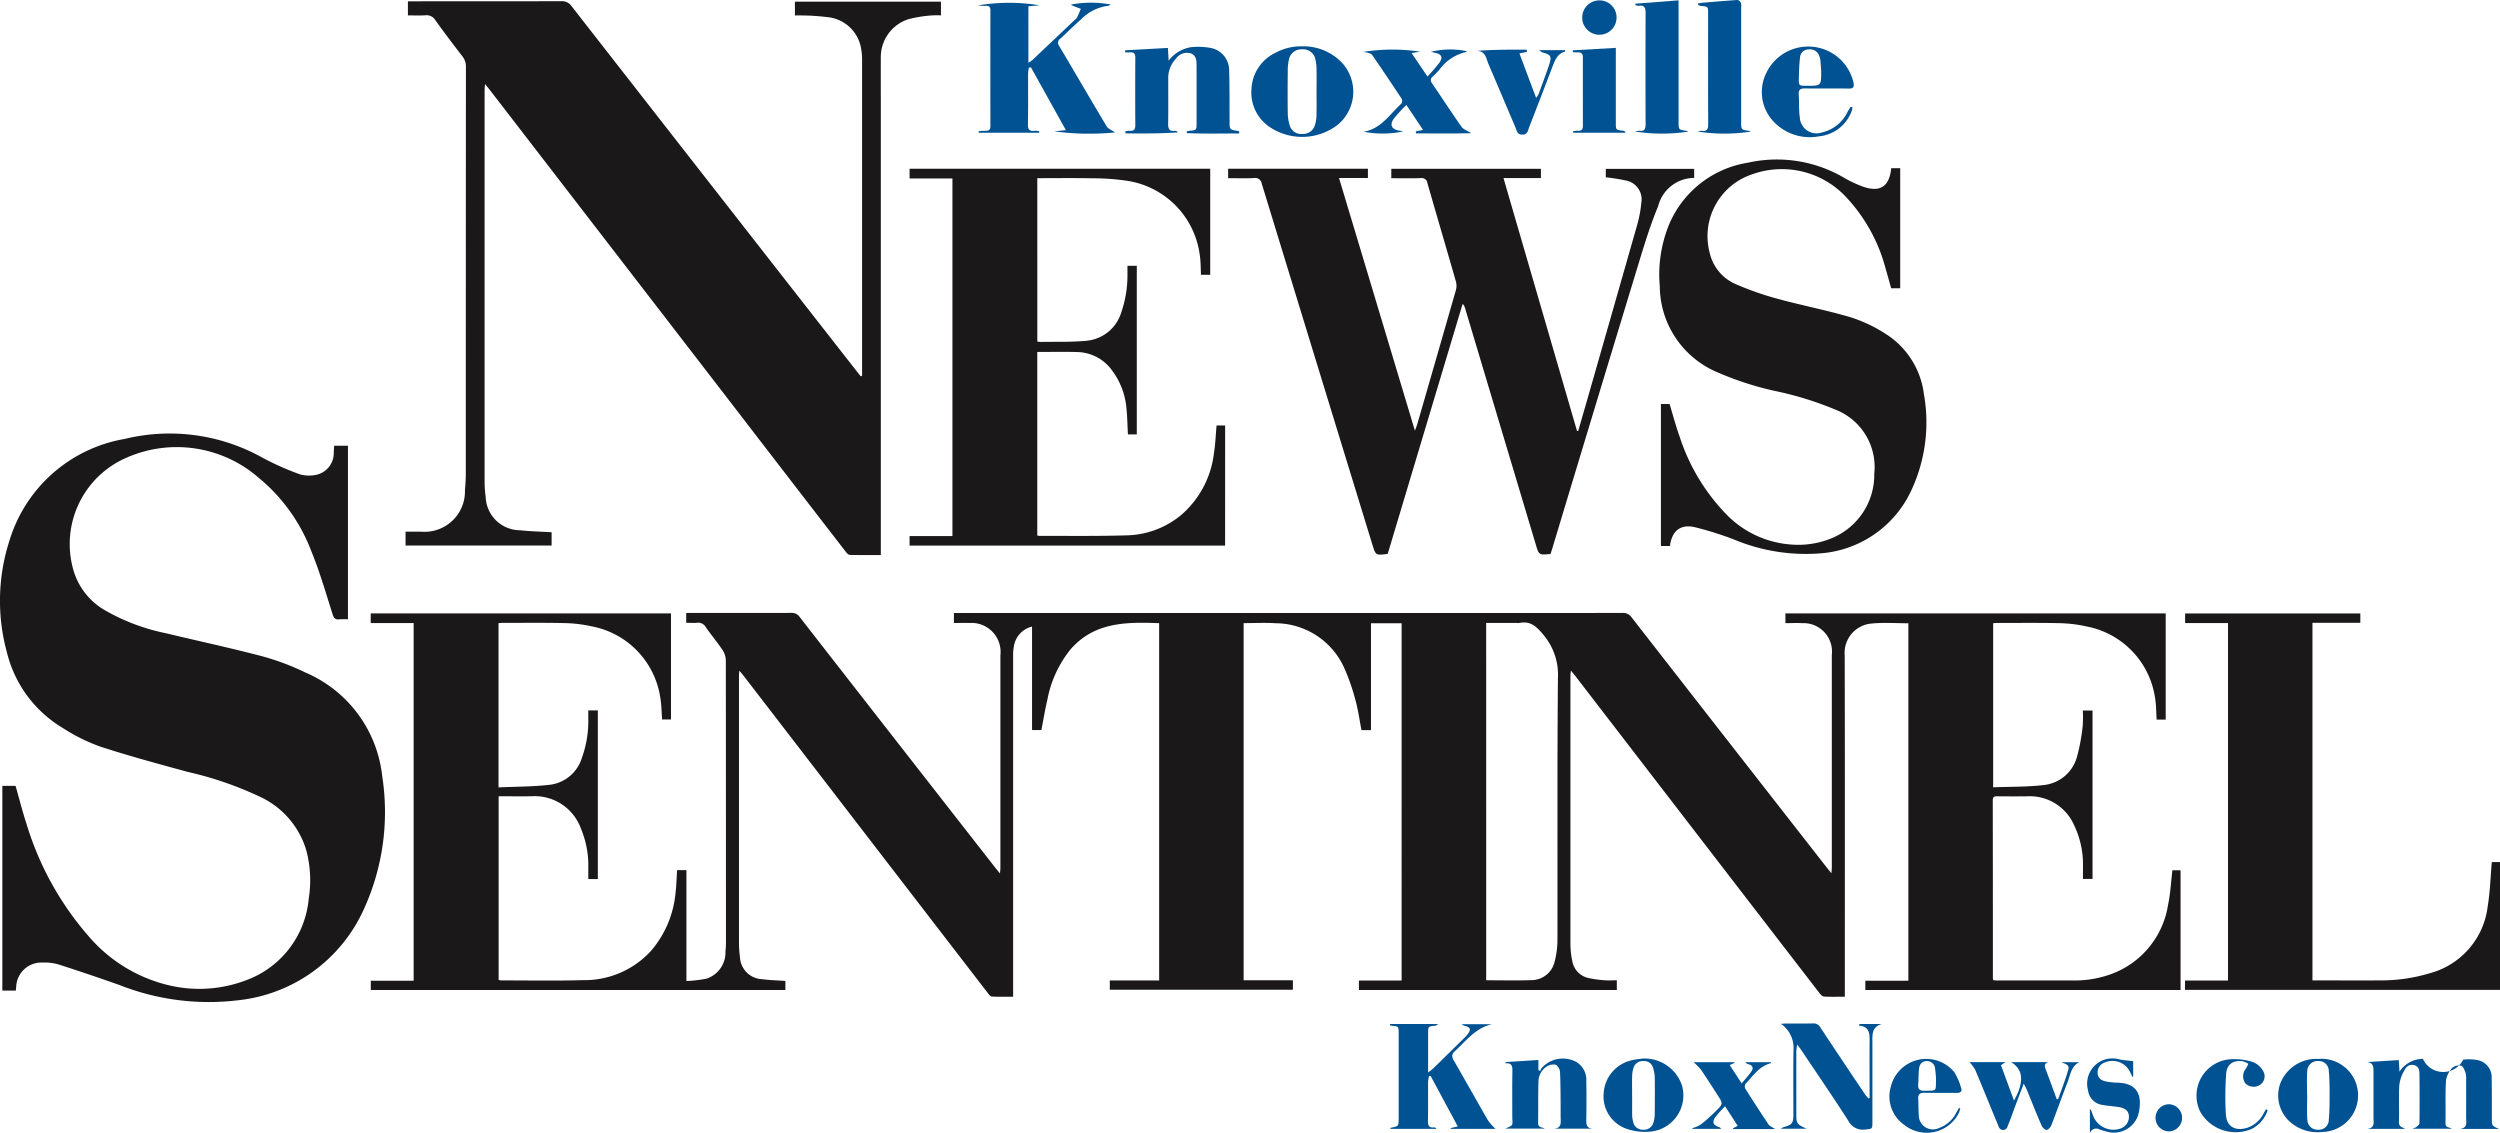
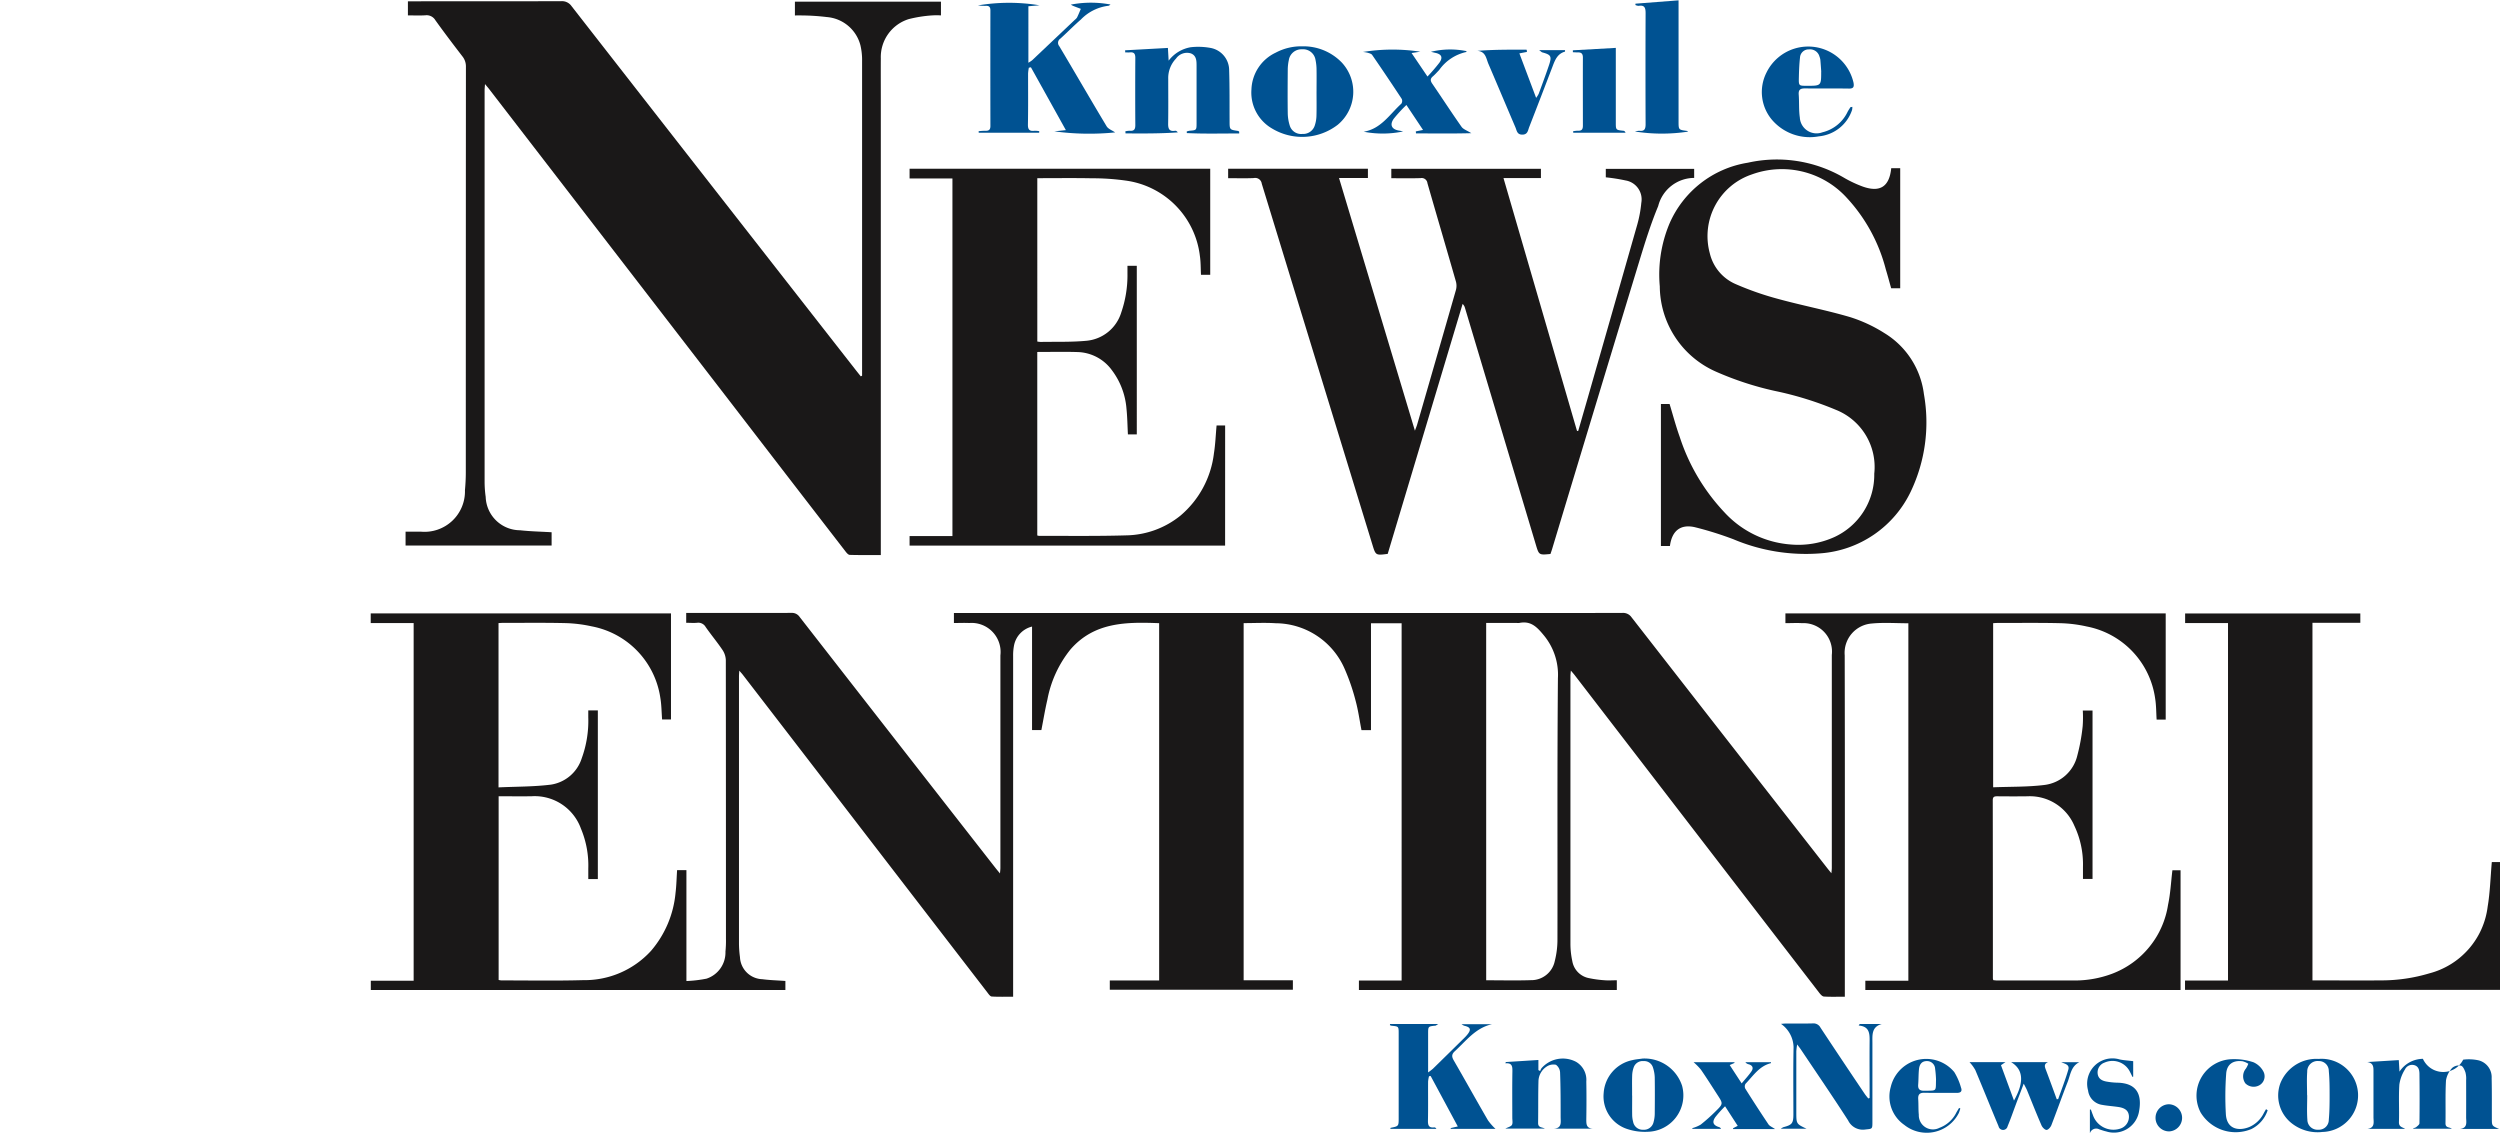
<svg xmlns="http://www.w3.org/2000/svg" id="Group_180" data-name="Group 180" width="173.028" height="78.441" viewBox="0 0 173.028 78.441">
  <defs>
    <clipPath id="clip-path">
      <rect id="Rectangle_873" data-name="Rectangle 873" width="173.028" height="78.441" fill="none" />
    </clipPath>
  </defs>
  <g id="Group_180-2" data-name="Group 180" clip-path="url(#clip-path)">
    <path id="Path_3638" data-name="Path 3638" d="M191.84,141.947c-.85,0-1.683-.062-2.5.015a2.035,2.035,0,0,0-1.906,2.2c.019,7.714.009,15.428.009,23.141v.491c-.517,0-.983.017-1.448-.012-.111-.007-.235-.146-.317-.252q-6.017-7.805-12.026-15.616l-4.9-6.368c-.071-.093-.15-.18-.272-.326-.013.169-.028.269-.028.369q0,9.3,0,18.6a5.71,5.71,0,0,0,.129,1.141,1.445,1.445,0,0,0,1.17,1.181,7.792,7.792,0,0,0,1.068.144c.272.023.548,0,.843,0v.672H153.812v-.654h2.956V141.945h-2.12v7.4h-.658c-.134-.687-.227-1.389-.414-2.064a14.391,14.391,0,0,0-.777-2.236,5.239,5.239,0,0,0-4.75-3.1c-.728-.048-1.461-.008-2.215-.008v24.719h3.408v.656H136.57v-.641h3.416V141.941c-2.263-.086-4.485-.089-6.14,1.821a7.836,7.836,0,0,0-1.594,3.465c-.161.688-.276,1.387-.417,2.11h-.646v-7.161a1.669,1.669,0,0,0-1.241,1.278,3.546,3.546,0,0,0-.068.751q0,11.534,0,23.069v.519c-.509,0-1,.017-1.482-.013-.107-.007-.217-.17-.3-.28q-5.465-7.093-10.924-14.191-3-3.9-6-7.794c-.063-.082-.134-.158-.247-.288-.01.177-.021.29-.021.4q0,9.192,0,18.383a7.166,7.166,0,0,0,.068,1.04,1.6,1.6,0,0,0,1.544,1.532c.521.069,1.049.081,1.6.121v.624H85.424v-.641h2.965V141.931H85.418v-.666H106.2v7.34h-.615c-.039-.5-.038-1.008-.123-1.5a5.908,5.908,0,0,0-4.752-4.945,9.618,9.618,0,0,0-1.853-.225c-1.441-.033-2.883-.013-4.325-.014-.082,0-.164.008-.269.014v11.371c1.216-.057,2.43-.041,3.623-.19a2.658,2.658,0,0,0,2.139-1.831,7.565,7.565,0,0,0,.45-2.828c0-.153,0-.305,0-.481h.662v11.677h-.661c0-.247,0-.484,0-.721a6.587,6.587,0,0,0-.51-2.776,3.4,3.4,0,0,0-3.4-2.237c-.755.015-1.51,0-2.295,0v12.715a1.133,1.133,0,0,0,.192.031c1.886,0,3.774.035,5.659-.018a6.229,6.229,0,0,0,4.693-2.024,7.154,7.154,0,0,0,1.7-4.016c.063-.51.072-1.027.108-1.573h.645v7.675a9.129,9.129,0,0,0,1.389-.164,1.907,1.907,0,0,0,1.313-1.874,7.427,7.427,0,0,0,.034-.9q0-9.642-.009-19.284a1.369,1.369,0,0,0-.244-.713c-.363-.537-.781-1.036-1.151-1.567a.588.588,0,0,0-.6-.293c-.237.023-.477,0-.747,0v-.68h.361c2.307,0,4.614,0,6.921-.005a.639.639,0,0,1,.569.281q6.777,8.7,13.566,17.387c.079.1.163.2.3.366.015-.185.029-.285.029-.385q0-7.353,0-14.707a2.011,2.011,0,0,0-2.157-2.242c-.345-.016-.692,0-1.06,0v-.692h38.444c2.606,0,5.213,0,7.819-.006a.71.71,0,0,1,.634.3q6.776,8.7,13.565,17.387c.072.093.148.182.269.33.014-.168.029-.267.029-.366q0-7.371,0-14.742a1.972,1.972,0,0,0-2.071-2.2c-.369-.024-.741,0-1.14,0v-.674h26.32v7.347h-.628c-.032-.49-.025-.973-.1-1.443a5.909,5.909,0,0,0-4.736-5,9.409,9.409,0,0,0-1.853-.229c-1.453-.034-2.907-.014-4.361-.015-.082,0-.164.009-.265.015V153.3c1.2-.048,2.4-.017,3.567-.164a2.667,2.667,0,0,0,2.257-2.028,13.093,13.093,0,0,0,.373-2.045,8.121,8.121,0,0,0,.008-1.075h.674v11.656h-.662c0-.291,0-.576,0-.862a6.216,6.216,0,0,0-.6-2.827,3.345,3.345,0,0,0-3.247-2.033c-.7.01-1.394.007-2.09,0-.2,0-.306.036-.306.273q.01,6.163.008,12.327a.729.729,0,0,0,.027.125c.089.008.181.024.274.024,1.778,0,3.557,0,5.335,0a7.367,7.367,0,0,0,2.61-.465,6.1,6.1,0,0,0,3.879-4.782c.166-.768.2-1.565.3-2.382h.564v8.287H188.862v-.643h2.978Zm-29.219,24.709c1.058,0,2.08.027,3.1-.008a1.655,1.655,0,0,0,1.646-1.318,5.966,5.966,0,0,0,.186-1.492c.012-6.03-.021-12.061.033-18.091a4.281,4.281,0,0,0-.987-2.979c-.482-.584-.9-1.007-1.7-.84a.9.9,0,0,1-.179-.005h-2.1Z" transform="translate(-59.76 -98.81)" fill="#1a1818" />
    <path id="Path_3639" data-name="Path 3639" d="M125.041,26.2v-.391q0-10.686,0-21.372a4.447,4.447,0,0,0-.114-1.105,2.617,2.617,0,0,0-2.333-1.958,15.32,15.32,0,0,0-1.722-.111c-.152-.008-.305,0-.48,0V.308H130.5V1.26a4.842,4.842,0,0,0-.609,0,9,9,0,0,0-1.624.257,2.752,2.752,0,0,0-1.93,2.71c-.006.925,0,1.85,0,2.775q0,15.534,0,31.068v.539c-.74,0-1.446.01-2.15-.011-.1,0-.215-.136-.291-.234q-4-5.177-7.984-10.359L99.221,6.348c-.07-.09-.146-.175-.279-.336-.013.205-.027.318-.027.43q0,13.534,0,27.067a7.5,7.5,0,0,0,.075,1.076,2.388,2.388,0,0,0,2.376,2.309c.714.079,1.436.093,2.187.138v.919H93.445v-.961c.357,0,.7.007,1.045,0a2.8,2.8,0,0,0,3.065-2.871c.038-.406.059-.815.059-1.223q0-14.038.008-28.077a1.107,1.107,0,0,0-.242-.722c-.637-.828-1.269-1.66-1.877-2.51a.7.7,0,0,0-.687-.334c-.393.025-.789.006-1.209.006V.284h.405c3.4,0,6.8,0,10.2-.007a.8.8,0,0,1,.719.34q9.838,12.615,19.694,25.216c.107.137.217.272.325.408l.092-.044" transform="translate(-65.375 -0.194)" fill="#1a1818" />
-     <path id="Path_3640" data-name="Path 3640" d="M24.082,112.763a5.265,5.265,0,0,0-.6,0c-.28.034-.376-.083-.461-.349-.463-1.449-.883-2.918-1.458-4.323a12.159,12.159,0,0,0-3.671-5.133,8.626,8.626,0,0,0-9.3-1.306,6.51,6.51,0,0,0-3.527,7.65,4.712,4.712,0,0,0,2.194,2.833,14.1,14.1,0,0,0,4.258,1.6c2.227.537,4.469,1.015,6.682,1.6a17.465,17.465,0,0,1,2.955,1.118,8.832,8.832,0,0,1,5.3,7.171,16.18,16.18,0,0,1-1.263,9.186,10.794,10.794,0,0,1-8.623,6.309,16.823,16.823,0,0,1-8.305-1.047c-1.4-.492-2.809-.973-4.225-1.426a3.515,3.515,0,0,0-1.1-.126,1.743,1.743,0,0,0-1.815,1.64c-.012.093-.016.186-.026.3H.162V124.291h.915c.253.884.477,1.779.765,2.653a21.062,21.062,0,0,0,4.269,7.726,10.473,10.473,0,0,0,5.8,3.473,9.081,9.081,0,0,0,5-.354,6.643,6.643,0,0,0,4.457-5.7,8.037,8.037,0,0,0-.166-3.324,5.946,5.946,0,0,0-3.191-3.712,24.181,24.181,0,0,0-5.023-1.729c-2.023-.555-4.052-1.1-6.043-1.749a12.6,12.6,0,0,1-2.633-1.31A8.411,8.411,0,0,1,.492,115.1a13.531,13.531,0,0,1,.162-7.78,10.122,10.122,0,0,1,7.96-7.038,13.169,13.169,0,0,1,9.587,1.315,19.352,19.352,0,0,0,2.556,1.132,2.315,2.315,0,0,0,1.032.052A1.54,1.54,0,0,0,23.1,101.2c.012-.142.016-.284.025-.448h.957Z" transform="translate(0 -69.9)" fill="#1a1818" />
    <path id="Path_3641" data-name="Path 3641" d="M305.275,65.54c-.792.078-.79.077-1.01-.659q-2.451-8.186-4.9-16.371a.583.583,0,0,0-.164-.277l-5.184,17.3c-.832.108-.831.108-1.061-.643Q289.122,52.4,285.3,39.912a.458.458,0,0,0-.551-.39c-.584.028-1.17.008-1.776.008v-.654h9.674v.641h-2L295.9,57.007c.074-.2.118-.3.148-.4q1.35-4.666,2.69-9.335a1.127,1.127,0,0,0,0-.589c-.651-2.271-1.32-4.537-1.972-6.808a.4.4,0,0,0-.468-.35c-.669.024-1.34.008-2.032.008v-.653h10.355v.643h-2.591l5.089,17.5h.084q.32-1.112.641-2.223,1.729-6.036,3.45-12.074a8.337,8.337,0,0,0,.274-1.483,1.328,1.328,0,0,0-1.079-1.554,12.63,12.63,0,0,0-1.378-.218v-.585h6.116v.626a2.58,2.58,0,0,0-2.49,1.951c-.519,1.247-.921,2.546-1.315,3.841q-3.029,9.947-6.028,19.9c-.035.114-.076.226-.112.333" transform="translate(-197.972 -27.198)" fill="#1a1818" />
    <path id="Path_3642" data-name="Path 3642" d="M231.41,64.958H209.572V64.3h2.966V39.548h-2.966v-.673H230.38v7.341h-.639c-.023-.433-.012-.877-.077-1.309a5.973,5.973,0,0,0-5.152-5.214,16.426,16.426,0,0,0-2.33-.157c-1.248-.025-2.5-.007-3.77-.007V50.835a1.633,1.633,0,0,0,.232.028c1.056-.02,2.117.019,3.165-.08a2.783,2.783,0,0,0,2.411-1.952,7.929,7.929,0,0,0,.432-2.724c0-.165,0-.33,0-.515h.646V57.26h-.615c-.032-.6-.039-1.2-.1-1.789a5.077,5.077,0,0,0-1.012-2.656,3.037,3.037,0,0,0-2.372-1.252c-.922-.028-1.845-.006-2.789-.006v12.7a.71.71,0,0,0,.141.03c2.006-.007,4.013.024,6.018-.037a6.115,6.115,0,0,0,3.757-1.372,6.675,6.675,0,0,0,2.311-4.309c.1-.625.122-1.263.183-1.924h.592Z" transform="translate(-146.619 -27.197)" fill="#1a1818" />
    <path id="Path_3643" data-name="Path 3643" d="M383.062,63.528h-.624V53.7h.6c.231.762.433,1.527.7,2.272a13.825,13.825,0,0,0,3.095,5.225,6.929,6.929,0,0,0,4.589,2.227,6.047,6.047,0,0,0,2.988-.5,4.744,4.744,0,0,0,2.794-4.4,4.258,4.258,0,0,0-2.645-4.416,23,23,0,0,0-4.22-1.309,21.615,21.615,0,0,1-4.129-1.354,6.5,6.5,0,0,1-3.85-5.883,9.124,9.124,0,0,1,.666-4.336A7.134,7.134,0,0,1,388.457,37a9.189,9.189,0,0,1,6.611,1.016,8.162,8.162,0,0,0,1.363.644c1.186.412,1.822-.014,1.947-1.281H399V45.69h-.626c-.121-.427-.235-.865-.369-1.3a11.5,11.5,0,0,0-2.74-5,6.074,6.074,0,0,0-6.527-1.581,4.507,4.507,0,0,0-2.917,5.458,3.1,3.1,0,0,0,1.793,2.136,20.64,20.64,0,0,0,2.944,1.027c1.653.453,3.342.776,4.985,1.26a10.031,10.031,0,0,1,2.369,1.107,5.775,5.775,0,0,1,2.728,4.219,11.128,11.128,0,0,1-.911,6.747,7.54,7.54,0,0,1-6.214,4.271,12.871,12.871,0,0,1-6.053-.97,23.62,23.62,0,0,0-2.673-.837c-1-.228-1.59.252-1.727,1.3" transform="translate(-267.484 -25.739)" fill="#1a1818" />
    <path id="Path_3644" data-name="Path 3644" d="M512.257,166.743c1.623,0,3.22.012,4.817,0a11.565,11.565,0,0,0,3.266-.485,5.446,5.446,0,0,0,4.044-4.629c.167-1,.193-2.028.286-3.075h.567V167.4h-21.8v-.648h2.975V142.01h-2.968v-.662H515.57v.646h-3.313Z" transform="translate(-352.209 -98.889)" fill="#1a1818" />
    <path id="Path_3645" data-name="Path 3645" d="M228.844,5.12a3.075,3.075,0,0,0-.052.4c0,1.177.011,2.354-.011,3.531-.007.359.117.475.454.434a1.6,1.6,0,0,1,.328.027c0,.036,0,.072-.006.108h-4.183c0-.035,0-.071-.007-.106a4.356,4.356,0,0,1,.467-.029c.237.009.351-.068.35-.327q-.008-4,0-8c0-.261-.107-.334-.346-.32a4.407,4.407,0,0,1-.519-.03A12.952,12.952,0,0,1,229.583.8l-.77.066V4.776a2.077,2.077,0,0,0,.263-.175q1.48-1.4,2.955-2.8a.637.637,0,0,0,.148-.156c.1-.2.177-.4.264-.6-.181-.068-.362-.135-.541-.207a1.3,1.3,0,0,1-.151-.085A7.334,7.334,0,0,1,234.5.746c-.058.035-.1.085-.149.087a3.17,3.17,0,0,0-1.9.947c-.49.424-.944.889-1.423,1.325a.346.346,0,0,0-.081.517c1.1,1.847,2.172,3.707,3.279,5.549.117.195.4.291.592.426a17.948,17.948,0,0,1-4.211-.073l.8-.085-2.419-4.35-.15.031" transform="translate(-157.637 -0.433)" fill="#005292" />
    <path id="Path_3646" data-name="Path 3646" d="M267.113,16.791c-1.206,0-2.412.032-3.617-.026l-.007-.111a1.03,1.03,0,0,1,.188-.05c.492-.038.493-.037.493-.543q0-1.947,0-3.893c0-.363.016-.764-.4-.92a.924.924,0,0,0-1.021.359,1.943,1.943,0,0,0-.54,1.408c0,1.033.011,2.067-.006,3.1-.006.362.086.554.483.491.059-.009.126.029.185.112-1.208.084-2.414.077-3.619.069,0-.048-.008-.1-.011-.144a1.369,1.369,0,0,1,.306-.039c.309.03.386-.114.384-.4q-.015-2.325,0-4.65c0-.287-.1-.4-.371-.374-.109.009-.22,0-.33,0,0-.048,0-.1-.007-.144l2.964-.164c.016.28.033.58.05.88a2.426,2.426,0,0,1,1.534-.93,4.709,4.709,0,0,1,1.388.053,1.57,1.57,0,0,1,1.266,1.556c.038,1.164.024,2.33.03,3.5,0,.6,0,.6.58.684.03,0,.056.034.085.052,0,.042,0,.084,0,.126" transform="translate(-181.354 -7.554)" fill="#005292" />
    <path id="Path_3647" data-name="Path 3647" d="M291.857,10.673a3.692,3.692,0,0,1,2.719,1.112,2.967,2.967,0,0,1-.275,4.321,4.034,4.034,0,0,1-4.559.245,2.872,2.872,0,0,1-1.409-2.7,2.923,2.923,0,0,1,1.685-2.542,3.75,3.75,0,0,1,1.838-.436m.983,3.121c0-.491.008-.983,0-1.475a3.345,3.345,0,0,0-.073-.711.87.87,0,0,0-.931-.729.884.884,0,0,0-.916.754,3.2,3.2,0,0,0-.073.677c-.008.995-.014,1.99,0,2.985a3,3,0,0,0,.144.88.818.818,0,0,0,.869.562.841.841,0,0,0,.857-.586,2.3,2.3,0,0,0,.117-.667c.016-.563.005-1.127.005-1.69" transform="translate(-201.719 -7.467)" fill="#005292" />
    <path id="Path_3648" data-name="Path 3648" d="M376.743.306l2.98-.231V.454q0,4,0,8c0,.582,0,.581.572.657.031,0,.058.032.09.05a11.981,11.981,0,0,1-3.679-.007,1.254,1.254,0,0,1,.3-.05c.366.047.437-.135.436-.462q-.015-3.837,0-7.674c0-.371-.065-.579-.486-.511A.6.6,0,0,1,376.738.4l0-.093" transform="translate(-263.548 -0.052)" fill="#005292" />
-     <path id="Path_3649" data-name="Path 3649" d="M391.178.235c.1-.014.193-.034.291-.043.81-.068,1.621-.141,2.432-.192.08,0,.2.107.244.194a.781.781,0,0,1,.013.32q0,3.945,0,7.89c0,.582,0,.581.566.655a.306.306,0,0,1,.09.05,11.787,11.787,0,0,1-3.669-.008,1.23,1.23,0,0,1,.3-.047c.367.047.434-.135.433-.461-.011-2.546-.006-5.092-.006-7.637,0-.5,0-.5-.5-.547a.873.873,0,0,1-.19-.062c0-.037,0-.073,0-.109" transform="translate(-273.651 0)" fill="#005292" />
    <path id="Path_3650" data-name="Path 3650" d="M314.1,17.1c1.21-.2,1.8-1.211,2.605-1.937a.346.346,0,0,0,.032-.332q-1.008-1.534-2.049-3.046c-.055-.081-.192-.114-.3-.149a2.264,2.264,0,0,0-.336-.056,12.74,12.74,0,0,1,3.964-.019l-.6.093,1.1,1.626a12.262,12.262,0,0,0,.827-.961c.26-.372.145-.591-.3-.682-.088-.018-.176-.042-.288-.069a5.617,5.617,0,0,1,2.467-.045c-.009.021-.016.06-.027.061a3.108,3.108,0,0,0-1.868,1.245c-.142.147-.276.3-.431.435-.2.168-.186.311-.043.519.679.989,1.332,2,2.022,2.978.123.174.379.253.675.44-1.328.035-2.579.019-3.83.013,0-.046-.008-.091-.011-.137l.5-.1-1.151-1.728a9.8,9.8,0,0,0-.877.953c-.305.434-.132.749.4.826.077.011.152.031.251.052a6.915,6.915,0,0,1-2.715.023" transform="translate(-219.719 -7.983)" fill="#005292" />
    <path id="Path_3651" data-name="Path 3651" d="M412.223,14.88a.822.822,0,0,1-.021.222,2.689,2.689,0,0,1-2.3,1.821,3.445,3.445,0,0,1-3.247-1.151,2.98,2.98,0,0,1-.378-3.256,3.216,3.216,0,0,1,6.029.7c.051.3-.017.409-.336.4-1.008-.015-2.017,0-3.026-.011-.322,0-.458.089-.432.43.04.525,0,1.06.076,1.578a1.158,1.158,0,0,0,1.563,1.03,2.6,2.6,0,0,0,1.751-1.433c.057-.1.121-.2.186-.3.009-.014.044-.011.131-.028m-2.149-2.439c-.02-.274-.037-.549-.062-.822a.85.85,0,0,0-.056-.207.678.678,0,0,0-.729-.51.6.6,0,0,0-.623.576c-.053.461-.069.928-.079,1.393-.012.55,0,.55.545.552,1,0,1,0,1-.98" transform="translate(-284.02 -7.486)" fill="#005292" />
    <path id="Path_3652" data-name="Path 3652" d="M340.271,11.528c1.169-.093,2.31-.087,3.451-.082l.017.154-.523.1,1.159,3.081a1.856,1.856,0,0,0,.177-.278c.244-.664.492-1.327.718-2,.2-.6.135-.709-.463-.87-.058-.016-.1-.071-.228-.159h1.8c-.005.062,0,.1-.009.106-.518.145-.687.576-.855,1.019q-.8,2.1-1.618,4.2c-.09.229-.1.528-.483.525-.362,0-.377-.282-.47-.5-.627-1.467-1.244-2.938-1.872-4.4-.159-.371-.183-.876-.8-.9" transform="translate(-238.058 -8.006)" fill="#005292" />
    <path id="Path_3653" data-name="Path 3653" d="M365.367,11.047v.365q0,2.395,0,4.789c0,.525,0,.524.532.58.052.005.1.035.142.134h-3.619l-.013-.1a1.9,1.9,0,0,1,.343-.04c.255.016.337-.1.337-.343,0-1.573-.006-3.145,0-4.717,0-.27-.107-.369-.361-.358-.111,0-.222-.009-.333-.014,0-.044,0-.089,0-.133l2.974-.167" transform="translate(-253.535 -7.729)" fill="#005292" />
-     <path id="Path_3654" data-name="Path 3654" d="M365.757.089a1.177,1.177,0,0,1,1.17,1.17,1.189,1.189,0,1,1-1.17-1.17" transform="translate(-255.043 -0.062)" fill="#005292" />
    <path id="Path_3655" data-name="Path 3655" d="M320.277,235.934h3.333c-.129.077-.163.113-.2.116-.506.051-.506.05-.506.553,0,.862,0,1.724,0,2.684a4.1,4.1,0,0,0,.333-.256q1.108-1.083,2.211-2.172a2.217,2.217,0,0,0,.168-.187c.288-.358.229-.518-.226-.62a1.086,1.086,0,0,1-.177-.105h2.126c-1.145.248-1.8,1.15-2.585,1.871-.235.215-.223.384-.072.645.794,1.371,1.561,2.758,2.357,4.128a3.806,3.806,0,0,0,.526.6h-3.089l-.018-.051.5-.114-1.877-3.49-.115.013a2.252,2.252,0,0,0-.064.374c-.006.9.01,1.8-.01,2.7-.007.329.067.51.431.468.051-.006.106.023.153.1h-3.19c.012-.034.016-.07.027-.072.553-.109.553-.108.553-.686q0-2.919,0-5.838c0-.493,0-.492-.485-.538a.556.556,0,0,1-.122-.042c0-.026.008-.051.012-.077" transform="translate(-224.062 -165.063)" fill="#005292" />
    <path id="Path_3656" data-name="Path 3656" d="M548.069,248.8h-2.617c.542-.074.415-.484.416-.819,0-1.033,0-2.066,0-3.1,0-.327.026-.641-.432-.706l2.184-.135.048.8a1.971,1.971,0,0,1,1.621-.888,1.542,1.542,0,0,0,2.787.058,3.159,3.159,0,0,1,1.064.047,1.2,1.2,0,0,1,.907,1.24c.022.924.011,1.849.014,2.774,0,.52,0,.52.5.733h-2.7c.548-.07.418-.482.42-.817q.005-1.279,0-2.558a1.686,1.686,0,0,0-.047-.535c-.062-.178-.171-.432-.308-.467a.708.708,0,0,0-.606.152,1.649,1.649,0,0,0-.433.87c-.056.981-.015,1.967-.035,2.951-.008.352.268.26.439.39h-2.661l-.014-.036a.569.569,0,0,0,.2-.068c.092-.079.233-.179.234-.272.015-1.129.013-2.258,0-3.386,0-.251-.034-.524-.324-.627a.549.549,0,0,0-.677.283,2.689,2.689,0,0,0-.39,1.05c-.056.861,0,1.729-.028,2.593-.011.348.234.348.433.476" transform="translate(-381.597 -170.67)" fill="#005292" />
    <path id="Path_3657" data-name="Path 3657" d="M415.75,235.841h1.526c-.714.2-.643.773-.643,1.3q0,2.739,0,5.478c0,.506-.01.47-.493.523a1.129,1.129,0,0,1-1.188-.629c-1.059-1.646-2.165-3.26-3.254-4.886-.065-.1-.138-.189-.273-.372a4.448,4.448,0,0,0-.059.472q0,2.109,0,4.217c0,.81,0,.81.707,1.144h-1.784a1.209,1.209,0,0,1,.187-.109c.6-.158.686-.265.688-.894,0-1.55-.02-3.1.012-4.649a2.03,2.03,0,0,0-.871-1.606c.15-.011.26-.025.371-.025.613,0,1.226.011,1.838-.007a.542.542,0,0,1,.523.29q1.52,2.3,3.06,4.583c.075.112.165.215.249.322l.093-.032v-.376c0-1.189-.01-2.379,0-3.568.006-.531-.019-1.014-.758-1.072l.068-.1" transform="translate(-287.041 -164.967)" fill="#005292" />
    <path id="Path_3658" data-name="Path 3658" d="M346.892,244.143,349.14,244v.7l.122.066a.836.836,0,0,1,.091-.192,1.961,1.961,0,0,1,2.389-.448,1.44,1.44,0,0,1,.714,1.364c.017.865.014,1.73,0,2.594,0,.335-.016.64.448.67h-2.693c.573-.035.47-.457.469-.81,0-1.021,0-2.042-.038-3.062a.708.708,0,0,0-.286-.549.837.837,0,0,0-.653.13,1.24,1.24,0,0,0-.558,1.006c-.026.96-.01,1.921-.025,2.881-.006.356.274.286.467.4h-2.734c.184-.1.386-.138.456-.257s.025-.327.025-.495c0-1.069-.011-2.138.007-3.207.005-.341-.015-.6-.485-.559l.033-.1" transform="translate(-242.666 -170.638)" fill="#005292" />
    <path id="Path_3659" data-name="Path 3659" d="M457.527,246.221c-.2.534-.372.978-.539,1.424-.189.506-.364,1.017-.573,1.514a.32.32,0,0,1-.627,0c-.544-1.294-1.064-2.6-1.61-3.891a2.808,2.808,0,0,0-.4-.545h2.488l-.31.211.9,2.449c.73-1.3.636-2.16-.2-2.661h2.563c-.321.128-.23.334-.145.559.254.67.5,1.345.742,2.011.056-.009.095-.006.1-.017.24-.675.5-1.343.7-2.029.106-.365-.239-.4-.491-.52h1.258c-.574.276-.618.868-.81,1.361-.388.994-.742,2-1.129,3-.054.139-.217.324-.332.327s-.29-.173-.349-.31c-.349-.8-.671-1.618-1-2.427-.053-.126-.122-.246-.226-.454" transform="translate(-317.466 -171.211)" fill="#005292" />
    <path id="Path_3660" data-name="Path 3660" d="M372.22,243.891a2.735,2.735,0,0,1,2.7,1.889,2.522,2.522,0,0,1-2.388,3.181,3.842,3.842,0,0,1-1.376-.181,2.373,2.373,0,0,1-1.664-2.5,2.486,2.486,0,0,1,1.982-2.277c.242-.061.5-.077.744-.115m-.754,2.563c0,.443-.006.887,0,1.33a1.986,1.986,0,0,0,.068.495.675.675,0,0,0,.7.545.684.684,0,0,0,.715-.537,2.214,2.214,0,0,0,.08-.567c.008-.839.012-1.678,0-2.517a2.474,2.474,0,0,0-.128-.7.626.626,0,0,0-.639-.431.654.654,0,0,0-.685.422,1.834,1.834,0,0,0-.111.594c-.016.455,0,.911-.005,1.366" transform="translate(-258.5 -170.629)" fill="#005292" />
    <path id="Path_3661" data-name="Path 3661" d="M527.7,243.982a2.532,2.532,0,1,1,.282,5.054,2.889,2.889,0,0,1-2.186-.646,2.447,2.447,0,0,1-.733-2.712,2.678,2.678,0,0,1,2.385-1.7c.084,0,.168,0,.252,0m-.774,2.515h0c0,.563-.03,1.128.01,1.688a.7.7,0,0,0,.757.7.685.685,0,0,0,.727-.691c.049-.536.056-1.076.056-1.615,0-.587,0-1.175-.056-1.759a.682.682,0,0,0-.7-.687.72.72,0,0,0-.794.745c-.039.536-.009,1.077-.009,1.617" transform="translate(-367.241 -170.692)" fill="#005292" />
    <path id="Path_3662" data-name="Path 3662" d="M395.633,249.361H392.74c-.006-.018-.011-.036-.017-.054l.329-.168-.876-1.354a7.936,7.936,0,0,0-.675.751c-.242.35-.145.565.256.689a.209.209,0,0,1,.138.123h-1.973l-.018-.049a2.362,2.362,0,0,0,.587-.246,12.311,12.311,0,0,0,1.043-.932c.517-.511.509-.519.117-1.122-.379-.584-.748-1.174-1.144-1.746a4.04,4.04,0,0,0-.508-.517h2.821l.012.047-.335.148.828,1.271c.254-.309.489-.558.679-.838.153-.224.08-.412-.2-.488a.364.364,0,0,1-.223-.144h1.774c0,.028,0,.068-.005.069-.809.2-1.229.88-1.756,1.425a.355.355,0,0,0-.021.334q.785,1.249,1.606,2.475c.083.123.256.187.455.325" transform="translate(-272.782 -171.218)" fill="#005292" />
    <path id="Path_3663" data-name="Path 3663" d="M440.274,247.393a3.066,3.066,0,0,1-.1.3,2.487,2.487,0,0,1-3.776.83,2.391,2.391,0,0,1-.941-2.614,2.523,2.523,0,0,1,4.4-1.041,4.162,4.162,0,0,1,.466,1.074c.1.261-.028.369-.3.365-.744-.01-1.489.009-2.232-.008-.333-.008-.451.122-.43.442.025.359.005.721.041,1.078a.978.978,0,0,0,1.428.906,2.121,2.121,0,0,0,1.172-1.059c.06-.107.125-.211.187-.317l.093.041m-1.688-2a7.492,7.492,0,0,0-.063-.75.559.559,0,0,0-.573-.534c-.365,0-.509.243-.543.552-.039.356-.027.717-.056,1.074-.027.336.125.435.442.428.87-.02.768.072.792-.769" transform="translate(-304.599 -170.667)" fill="#005292" />
    <path id="Path_3664" data-name="Path 3664" d="M510.988,247.567a2.228,2.228,0,0,1-1.128,1.3,2.832,2.832,0,0,1-3.51-1.146,2.523,2.523,0,0,1,2.174-3.691,4.206,4.206,0,0,1,1.476.211,1.432,1.432,0,0,1,.686.628.71.71,0,0,1-.278.97.812.812,0,0,1-.961-.135.841.841,0,0,1,.041-1.03,1.768,1.768,0,0,0,.162-.326,1.483,1.483,0,0,0-.379-.171c-.667-.094-1.11.2-1.154.867a21.376,21.376,0,0,0-.021,2.8c.071,1.079.934,1.158,1.617.883a2.019,2.019,0,0,0,1-.949c.053-.1.108-.192.163-.288l.111.076" transform="translate(-354.041 -170.723)" fill="#005292" />
    <path id="Path_3665" data-name="Path 3665" d="M484.114,244.107v1.071l-.05.018c-.059-.12-.116-.242-.178-.361a1.347,1.347,0,0,0-1.747-.634.721.721,0,0,0-.486.759c.04.364.3.5.615.557a4.819,4.819,0,0,0,.751.077c1.357.029,1.74.833,1.483,2.074a1.762,1.762,0,0,1-2.255,1.3c-.163-.035-.321-.095-.482-.145a.452.452,0,0,0-.648.276v-1.635l.065-.02c.046.125.088.251.138.373a1.5,1.5,0,0,0,1.876.963.855.855,0,0,0,.621-.9c-.037-.347-.256-.534-.737-.605-.367-.054-.74-.077-1.1-.143a1.149,1.149,0,0,1-.989-1,1.75,1.75,0,0,1,2.184-2.148c.287.061.584.076.942.121" transform="translate(-336.473 -170.66)" fill="#005292" />
    <path id="Path_3666" data-name="Path 3666" d="M497.6,254.428a.94.94,0,0,1,.027,1.878.939.939,0,0,1-.027-1.878" transform="translate(-347.487 -178.001)" fill="#005292" />
  </g>
</svg>